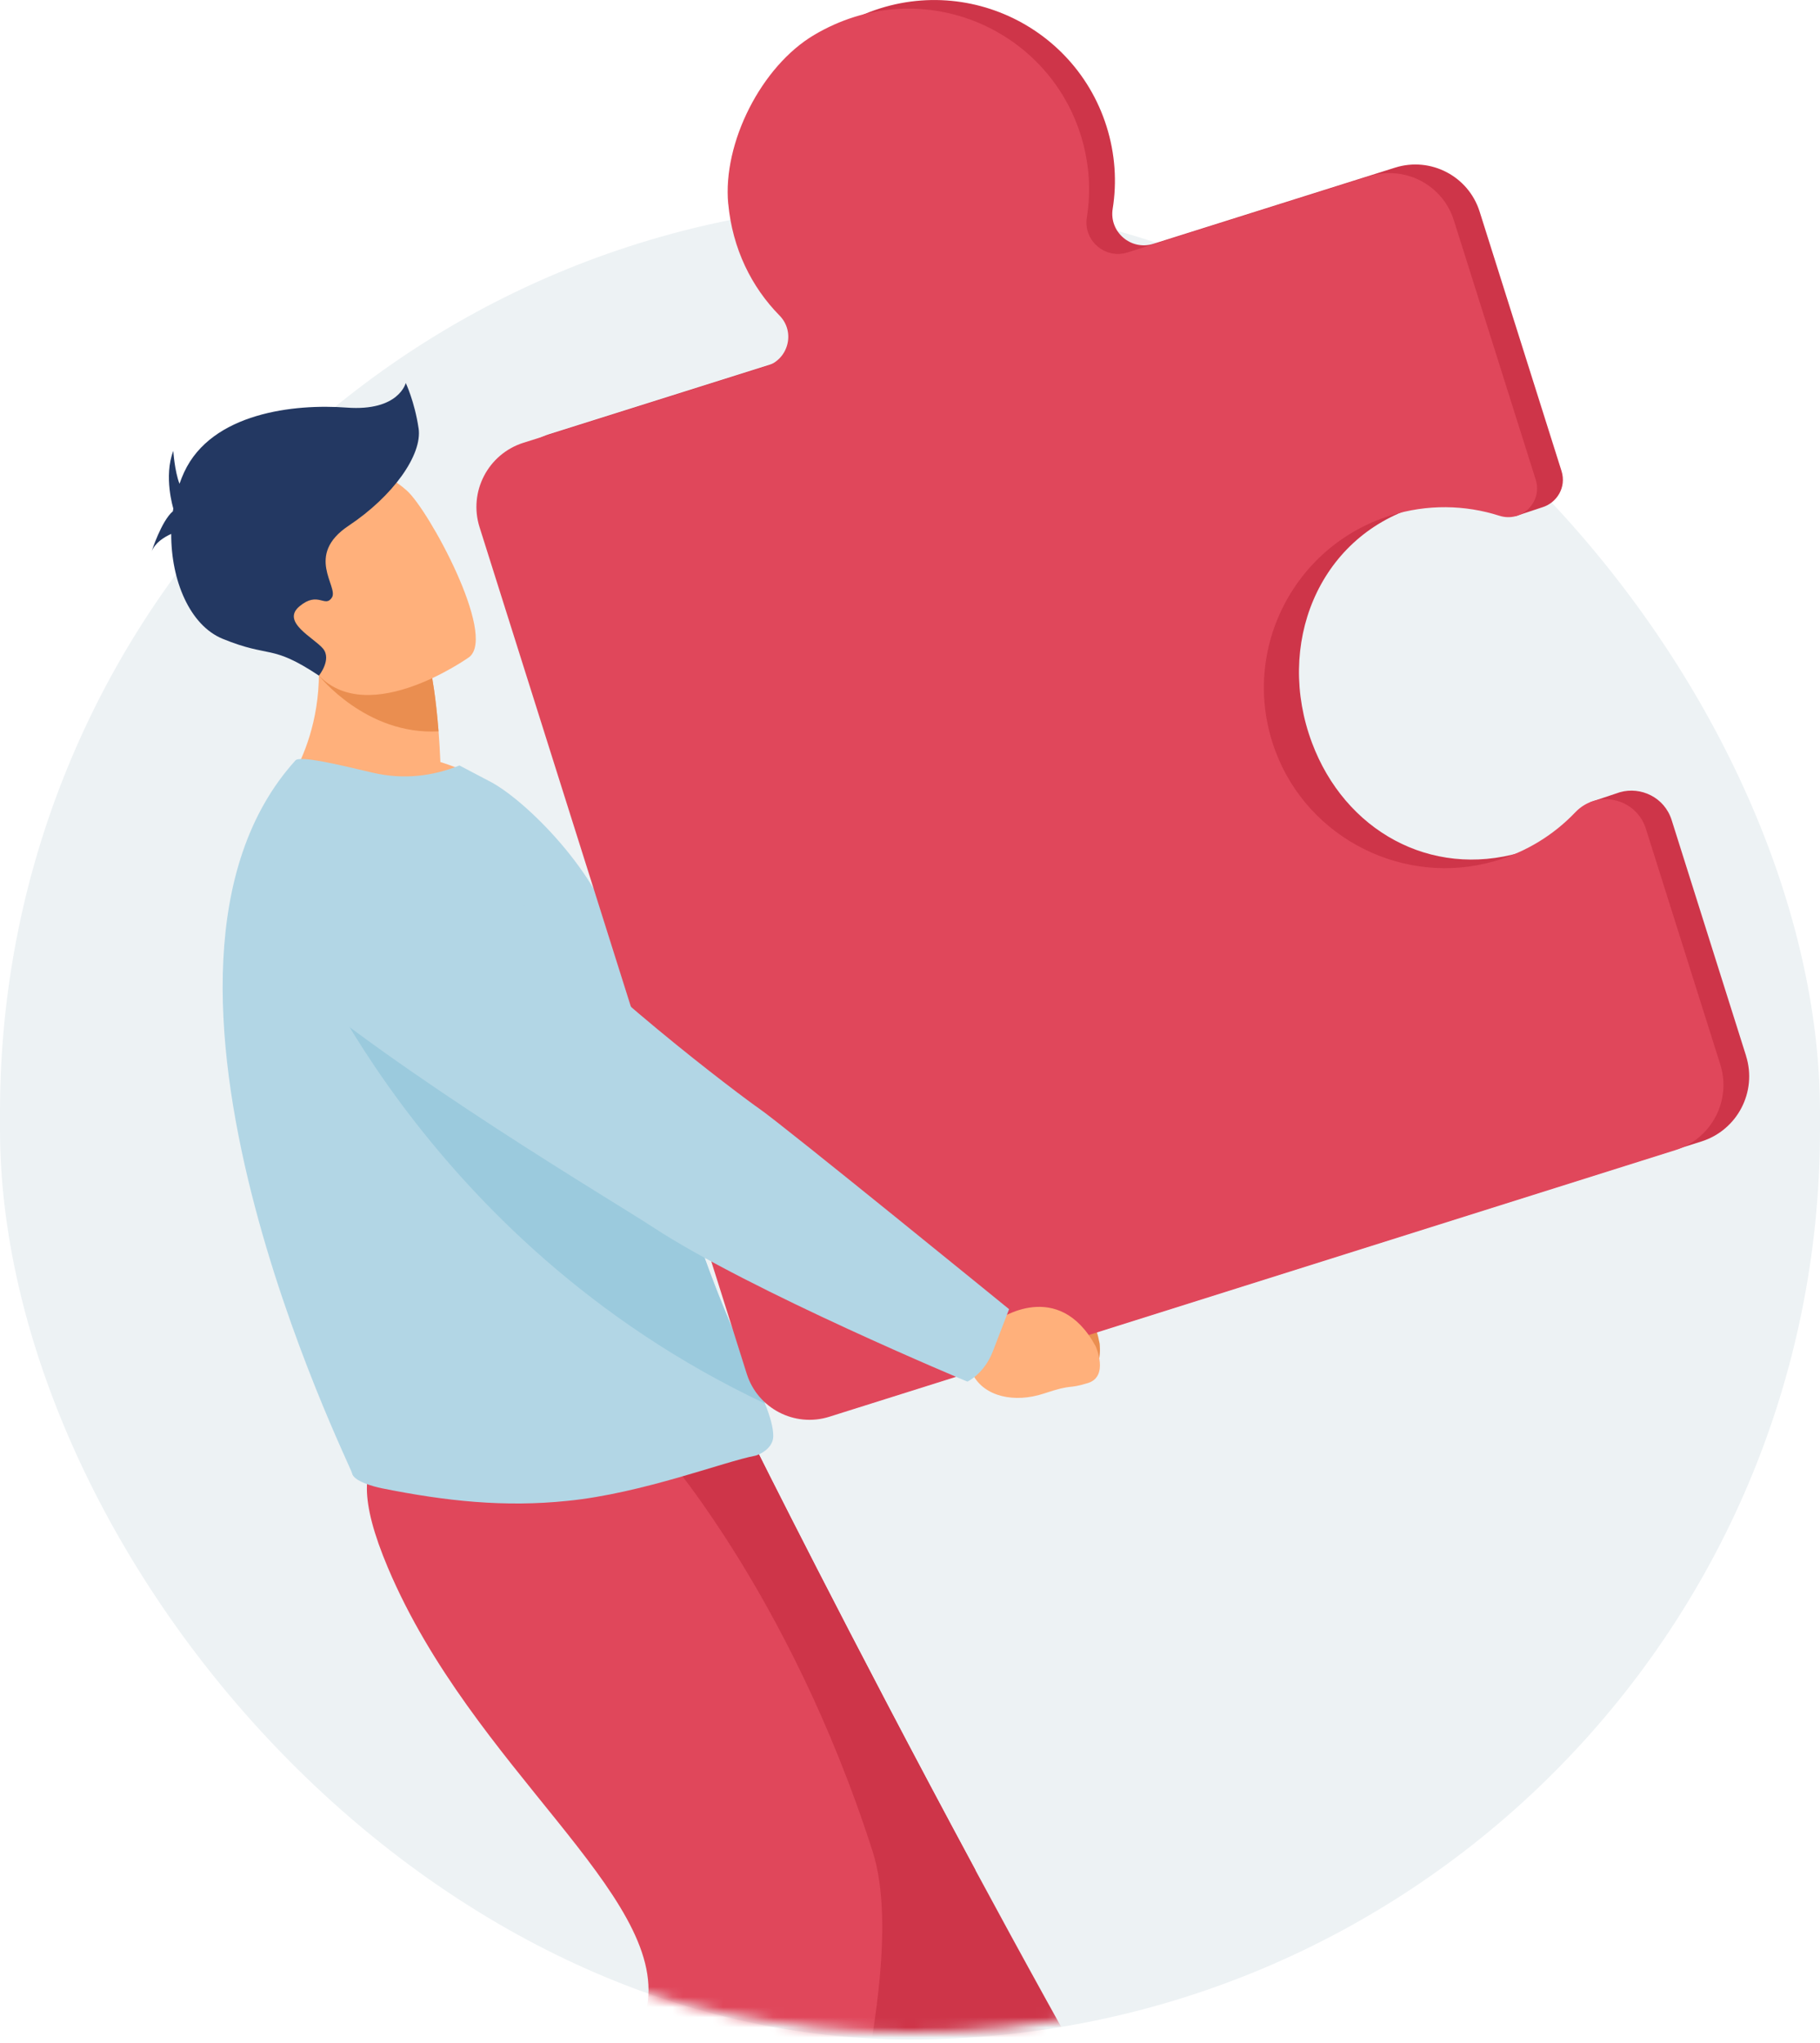
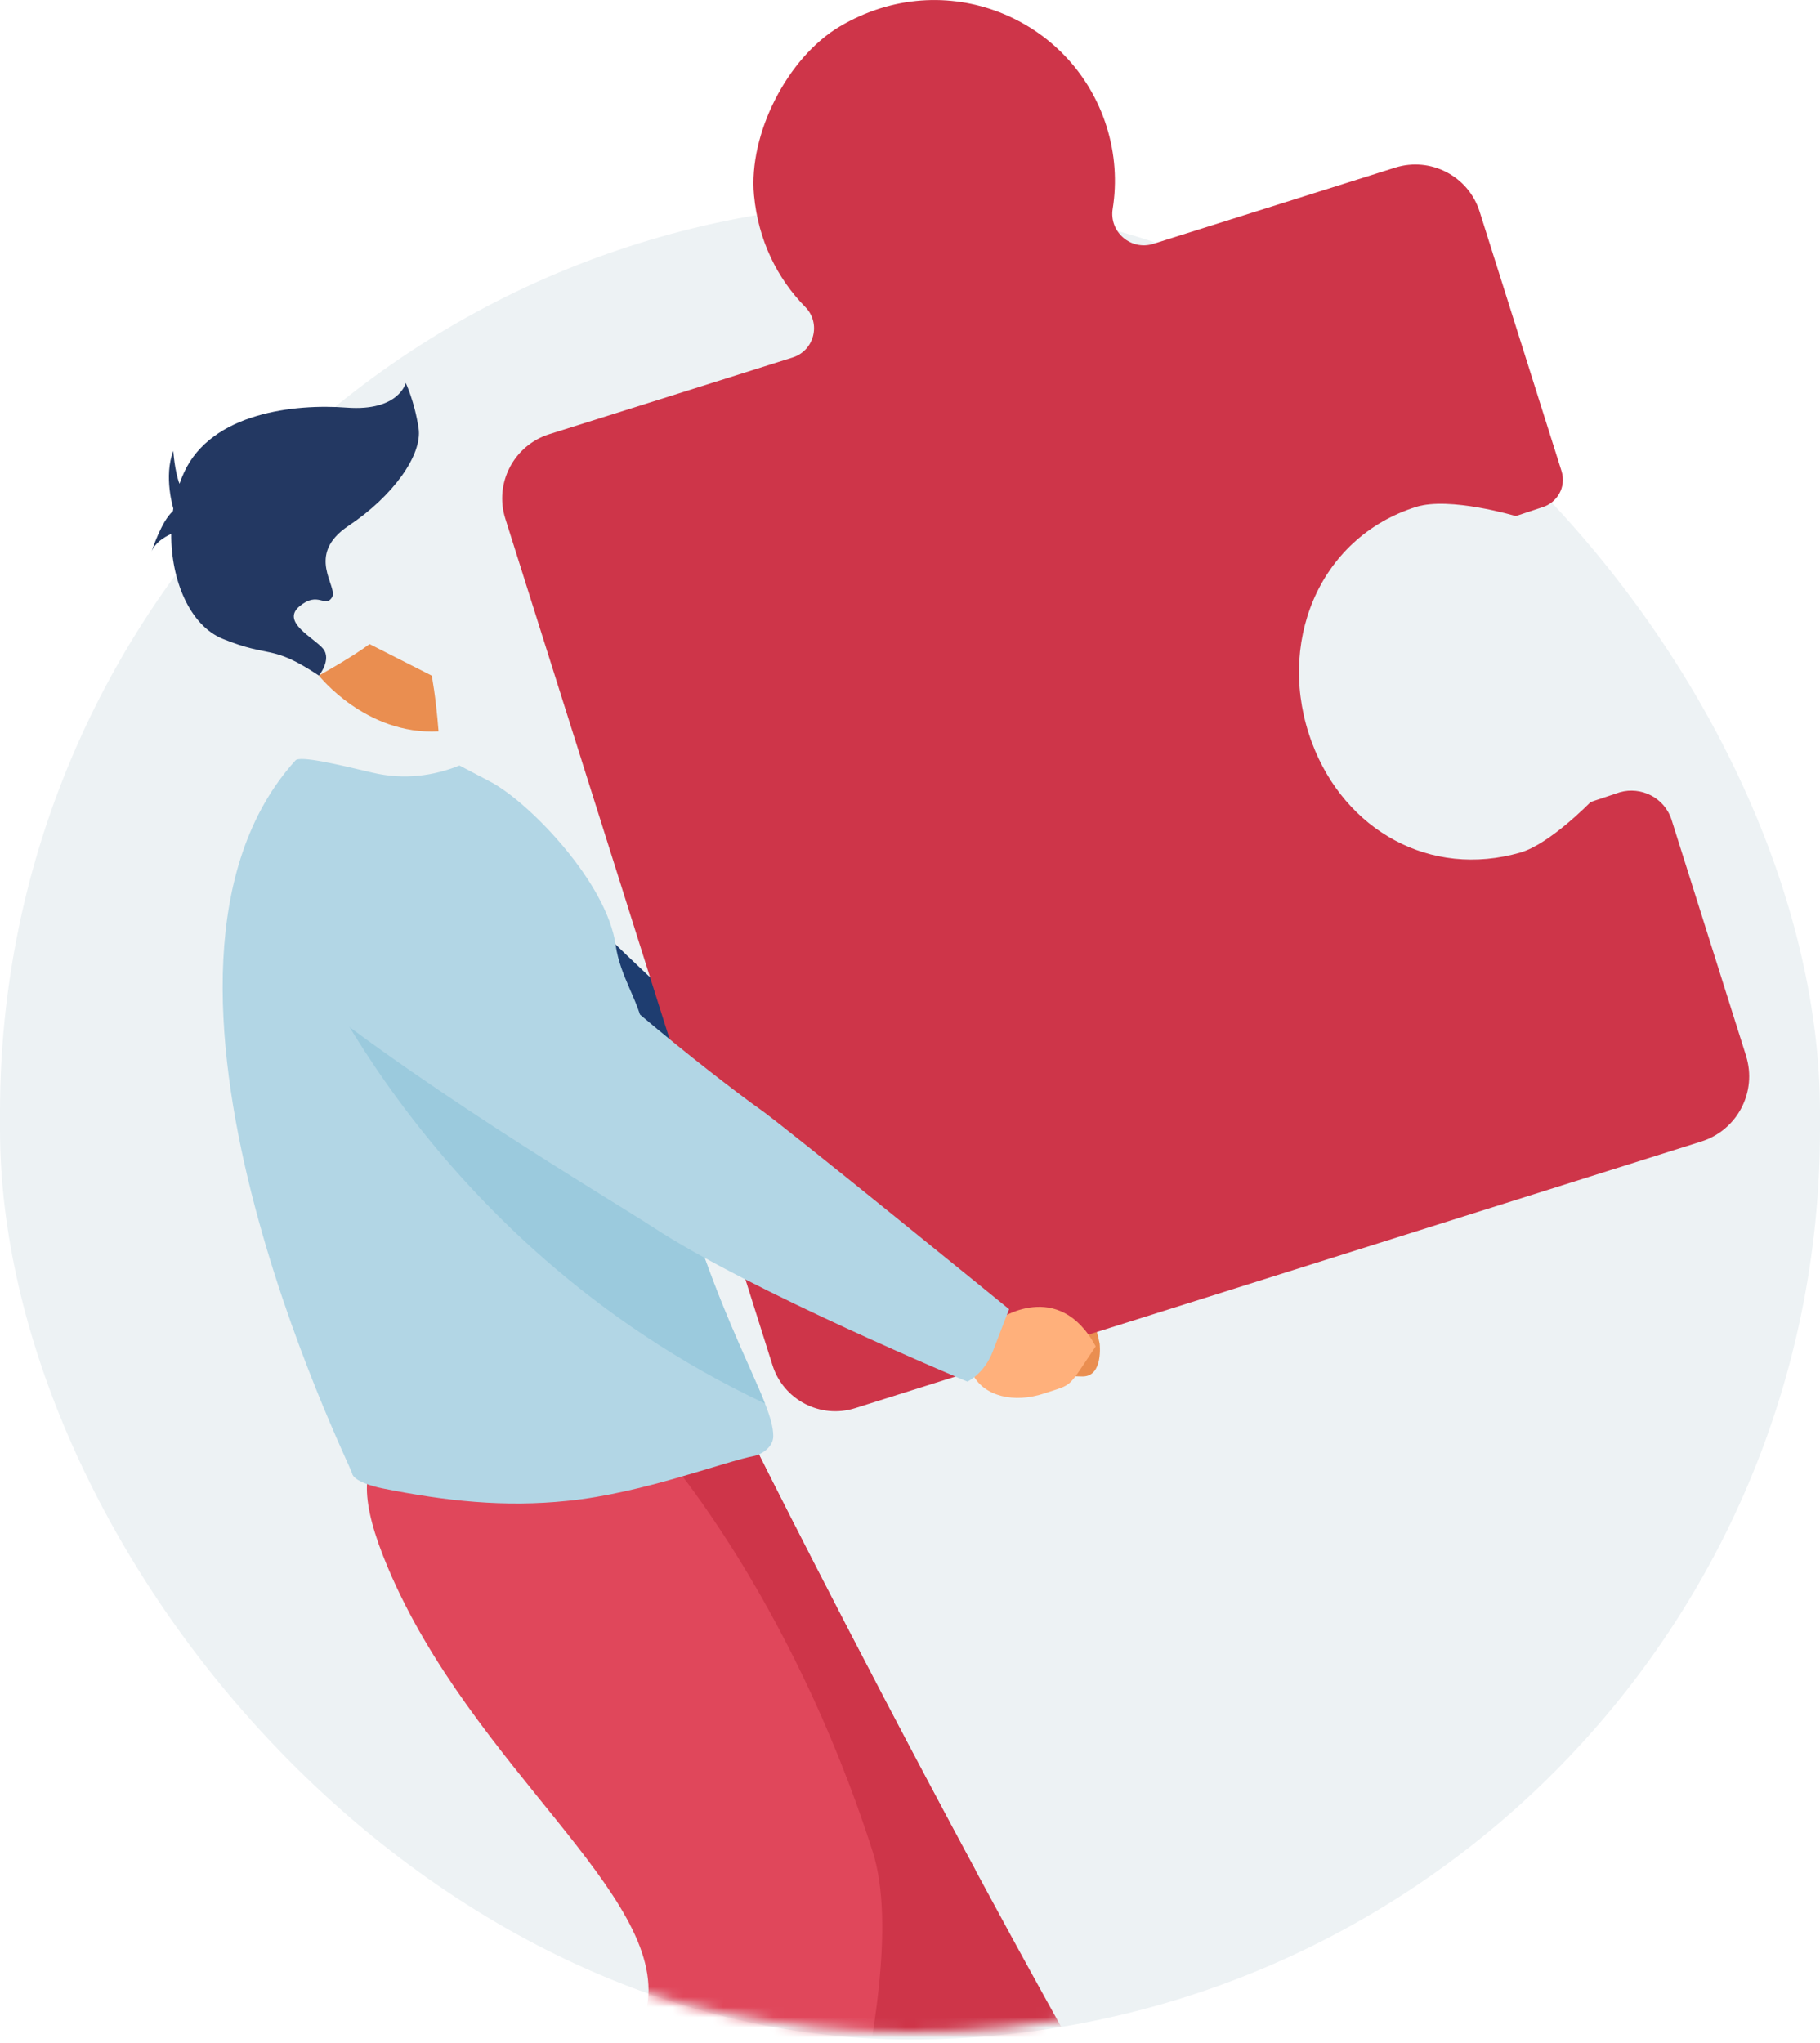
<svg xmlns="http://www.w3.org/2000/svg" width="180" height="202" viewBox="0 0 180 202" fill="none">
  <rect y="20" width="180" height="181.682" rx="90" fill="#EDF2F4" />
  <mask id="mask0_509_4612" style="mask-type:alpha" maskUnits="userSpaceOnUse" x="0" y="-5" width="181" height="206">
    <path d="M180 111C180 160.706 139.706 201 90 201C40.294 201 0 160.706 0 111C0 61.294 0 -4.5 90 -4.5C182.5 -4.5 180 61.294 180 111Z" fill="#D9D9D9" />
  </mask>
  <g mask="url(#mask0_509_4612)">
    <path d="M98.56 125.655L100.902 127.555C100.902 127.555 107.312 125.258 108.757 132.868C108.757 132.868 109.141 136.112 107.085 136.117C105.028 136.122 105.877 135.761 102.967 135.849C100.056 135.934 97.644 134.4 97.215 132.041L95.822 130.04L98.557 125.655H98.56Z" fill="#EA8E50" />
    <path d="M98.295 129.734C100.163 127.785 100.013 126.344 100.013 126.344C100.013 126.344 78.37 108.638 76.174 107.197C74.678 106.215 58.74 92.095 51.288 83.488C47.593 79.218 43.013 80.876 37.776 82.376L33.461 83.614C28.252 85.106 26.897 92.384 31.173 95.921C43.209 105.882 63.23 117.084 66.976 119.44C76.275 125.284 94.479 132.232 94.479 132.232C94.479 132.232 96.687 131.412 98.292 129.736L98.295 129.734Z" fill="#1E3D70" />
    <path d="M126.077 236.511C126.077 236.511 122.877 243.879 115.495 242.526C115.495 242.526 100.429 230.095 90.095 217.181C86.739 212.987 83.882 208.744 82.203 204.859C75.35 189.007 56.854 165.364 45.094 153.382L74.516 142.748C74.516 142.748 83.939 161.688 96.479 184.954C105.515 201.716 116.166 220.726 126.077 236.514V236.511Z" fill="#CE3549" />
    <path d="M96.481 184.952L90.097 217.181C86.74 212.987 83.884 208.744 82.204 204.859C75.351 189.007 56.856 165.364 45.096 153.382L74.518 142.748C74.518 142.748 83.941 161.688 96.481 184.954V184.952Z" fill="#CE3549" />
    <path d="M64.869 142.745C64.869 142.745 77.977 157.136 86.295 183.06C90.821 197.164 77.997 232.626 75.497 244.949C75.497 244.949 66.894 245.679 61.011 243.407C61.011 243.407 60.565 217.958 64.005 198.344C65.929 187.367 46.748 174.867 38.365 155.032C32.663 141.539 39.601 141.768 48.126 141.443L64.866 142.748L64.869 142.745Z" fill="#E0475B" />
-     <path d="M49.739 78.546C42.447 82.66 27.518 78.865 27.518 78.865C27.518 78.865 33.581 71.941 30.825 60.786L36.551 63.691L42.702 66.813C42.702 66.813 43.099 68.783 43.376 72.32C43.445 73.23 43.51 74.248 43.554 75.359C47.298 76.494 49.741 78.543 49.741 78.543L49.739 78.546Z" fill="#FFB07B" />
    <path d="M76.477 142.003C76.477 143.284 75.001 143.897 74.686 143.959C71.744 144.496 63.532 147.687 56.134 148.419C49.905 149.071 44.12 148.453 37.768 147.177C36.927 147.007 34.95 146.475 34.811 145.671C34.636 144.792 10.301 96.107 29.22 75.197C29.663 74.707 33.397 75.589 36.813 76.401C39.966 77.148 42.859 76.731 45.441 75.697L48.644 77.38C52.576 79.569 60.017 87.35 60.887 93.452C61.328 96.555 63.106 98.855 63.619 101.585C63.81 102.596 64.006 103.583 64.205 104.542C64.592 106.429 64.992 108.223 65.402 109.93C66.514 114.547 67.688 118.52 68.842 121.954C70.07 125.599 71.272 128.631 72.348 131.167C73.744 134.457 74.921 136.914 75.659 138.798C76.18 140.123 76.477 141.162 76.477 142.005V142.003Z" fill="#B2D6E5" />
    <path d="M75.659 138.795C41.309 122.626 29.414 91.577 29.414 91.577C29.414 91.577 57.322 101.863 64.206 104.542C64.593 106.429 64.993 108.223 65.403 109.93C66.515 114.547 67.689 118.52 68.843 121.953C70.071 125.599 71.273 128.63 72.349 131.167C73.745 134.457 74.921 136.913 75.659 138.798V138.795Z" fill="#9BCADD" />
    <path d="M172.686 104.408L165.329 81.098C164.615 78.835 162.269 77.762 160.223 78.34H160.218C160.11 78.373 160.001 78.409 159.896 78.448L157.315 79.309C157.315 79.309 153.277 83.465 150.377 84.303C141.465 86.878 133.007 82.132 129.756 73.452C126.138 63.797 130.336 53.194 140.048 50.132C143.372 49.085 149.913 51.036 149.913 51.036L152.539 50.165C153.966 49.732 154.944 48.196 154.436 46.579L146.336 20.923C145.23 17.417 141.488 15.471 137.976 16.577L114.066 24.112C111.852 24.811 109.679 22.936 110.046 20.647C110.469 18 110.296 15.218 109.434 12.488C106.046 1.753 93.442 -3.529 83.075 2.604C77.855 5.692 74.01 13.274 74.573 19.309C74.991 23.764 76.879 27.551 79.645 30.361C81.227 31.967 80.538 34.677 78.386 35.355L54.326 42.936C50.816 44.042 48.871 47.781 49.975 51.284L76.402 135.009C77.483 138.432 81.139 140.335 84.566 139.255L168.271 112.88C171.829 111.758 173.805 107.966 172.683 104.411L172.686 104.408Z" fill="#CE3549" />
-     <path d="M72.026 20.155C72.444 24.609 74.332 28.396 77.099 31.206C78.678 32.813 77.991 35.522 75.839 36.2L51.779 43.782C48.27 44.888 46.324 48.626 47.428 52.132L73.855 135.857C74.936 139.283 78.593 141.183 82.019 140.103L165.724 113.727C169.282 112.606 171.259 108.814 170.136 105.259L162.777 81.949C161.825 78.933 157.981 78.033 155.801 80.325C153.692 82.537 150.986 84.241 147.822 85.156C138.91 87.731 129.397 82.97 126.146 74.29C122.529 64.635 127.782 54.047 137.496 50.987C141.15 49.835 144.899 49.92 148.292 51.003C150.496 51.706 152.58 49.642 151.884 47.435L143.784 21.776C142.677 18.27 138.936 16.324 135.424 17.43L111.511 24.965C109.297 25.661 107.125 23.79 107.491 21.5C107.914 18.853 107.741 16.071 106.879 13.338C103.492 2.601 90.887 -2.678 80.522 3.455C75.303 6.543 71.458 14.125 72.021 20.16L72.026 20.155Z" fill="#E0475B" />
-     <path d="M95.755 129.425L98.723 130.513C98.723 130.513 104.667 126.313 108.368 133.142C108.368 133.142 109.707 136.125 107.588 136.772C105.47 137.419 106.239 136.811 103.261 137.801C100.284 138.791 97.35 138.079 96.225 135.952L94.207 134.473L95.755 129.422V129.425Z" fill="#FFB07B" />
+     <path d="M95.755 129.425L98.723 130.513C98.723 130.513 104.667 126.313 108.368 133.142C105.47 137.419 106.239 136.811 103.261 137.801C100.284 138.791 97.35 138.079 96.225 135.952L94.207 134.473L95.755 129.422V129.425Z" fill="#FFB07B" />
    <path d="M98.199 133.619C99.296 130.758 99.799 129.464 99.799 129.464C99.799 129.464 77.369 111.199 75.086 109.631C73.527 108.564 58.025 96.986 50.465 87.961C46.716 83.485 40.805 81.438 35.087 82.637L30.378 83.625C24.694 84.816 22.846 92.006 27.256 95.782C39.677 106.422 60.626 118.76 64.533 121.327C74.229 127.698 95.676 136.628 95.676 136.628C95.676 136.628 97.338 135.87 98.199 133.622V133.619Z" fill="#B2D6E5" />
    <path d="M43.373 72.323C36.202 72.725 31.537 66.808 31.537 66.808C31.537 66.808 34.781 65.014 36.548 63.694L42.699 66.816C42.699 66.816 43.096 68.786 43.373 72.323Z" fill="#EA8E50" />
-     <path d="M46.427 64.965C46.427 64.965 35.562 72.756 30.809 65.921C26.059 59.087 21.456 55.488 28.19 50.224C34.927 44.96 38.103 46.623 40.242 48.52C42.384 50.417 49.129 62.763 46.425 64.965H46.427Z" fill="#FFB07B" />
    <path d="M41.397 42.348C41.007 39.721 40.13 37.873 40.13 37.873C40.13 37.873 39.449 40.696 34.286 40.307C29.123 39.917 20.944 40.815 18.216 46.69C18.043 47.063 17.889 47.45 17.752 47.842C17.259 46.54 17.14 44.586 17.14 44.586C16.16 47.115 17.14 50.281 17.14 50.281C17.125 50.374 17.114 50.467 17.099 50.559C15.961 51.521 15.004 54.514 15.004 54.514C15.347 53.681 16.186 53.135 16.934 52.8C16.911 57.373 18.766 61.843 22.025 63.173C26.788 65.12 26.752 63.635 31.543 66.811C31.543 66.811 32.828 65.218 31.951 64.148C31.073 63.078 27.763 61.521 29.613 59.964C31.463 58.407 32.144 60.157 32.828 59.087C33.509 58.017 30.101 54.903 34.485 51.985C38.868 49.067 41.789 44.978 41.4 42.351L41.397 42.348Z" fill="#233862" />
  </g>
</svg>